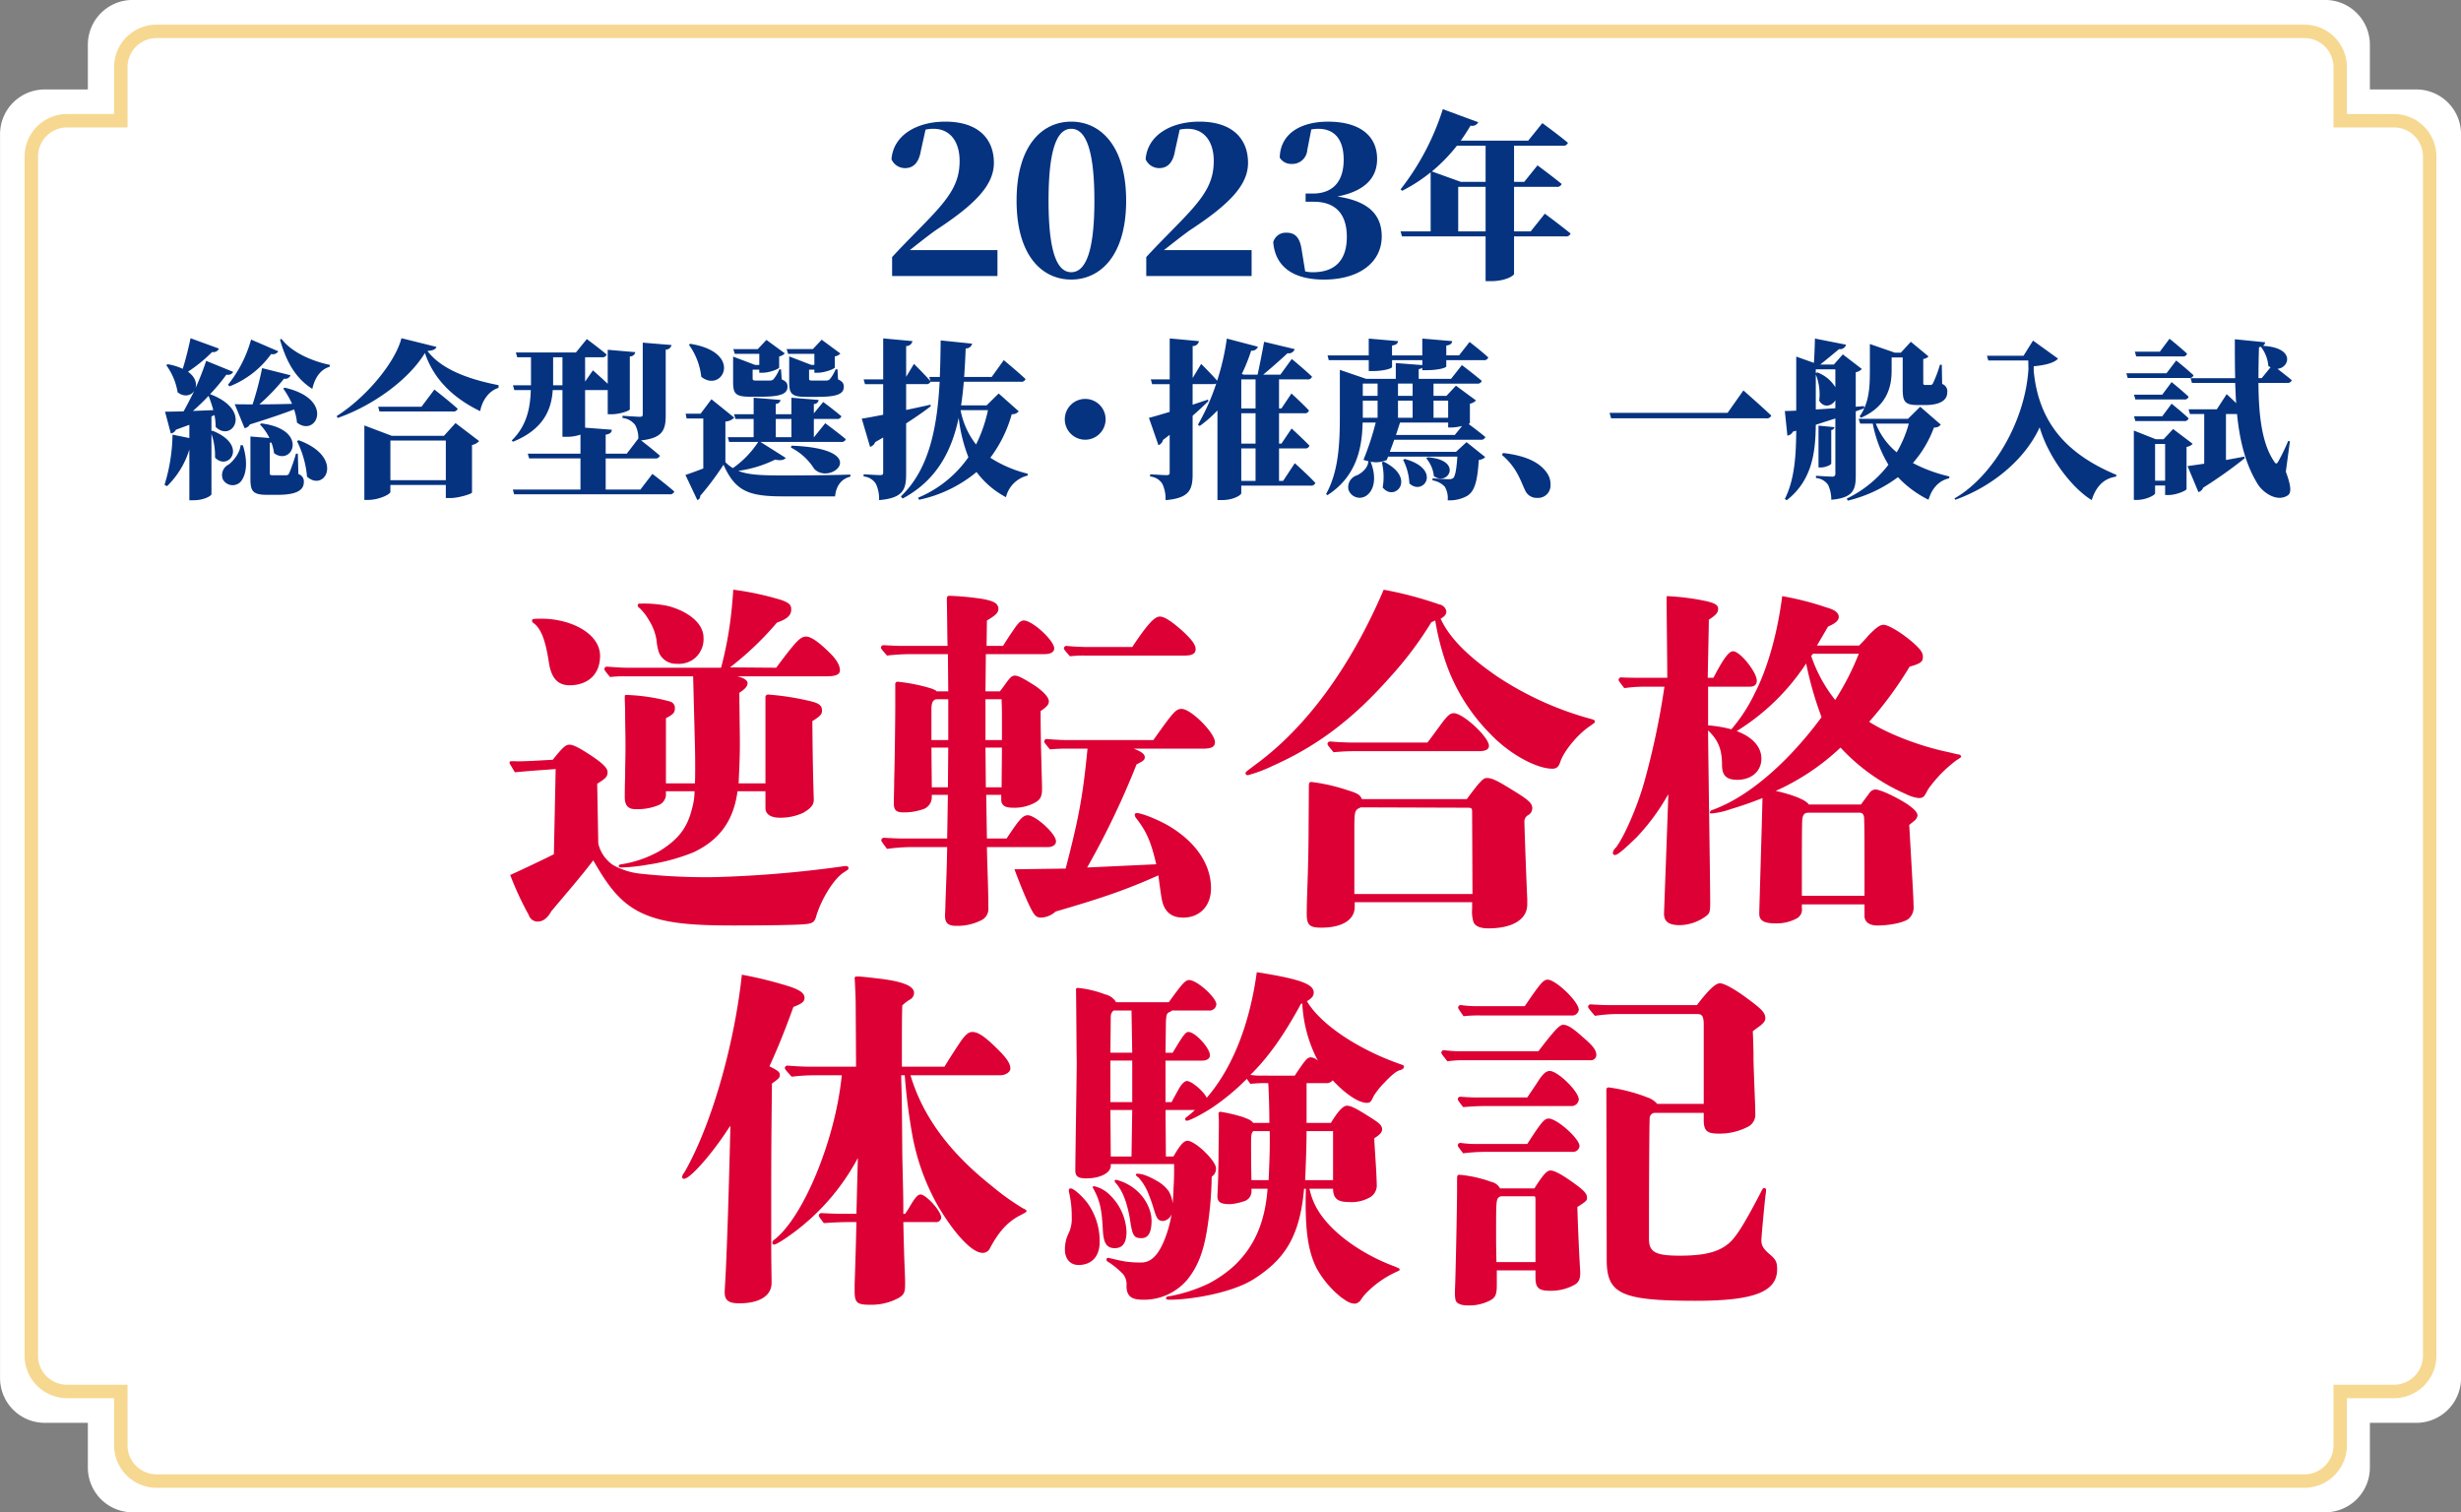
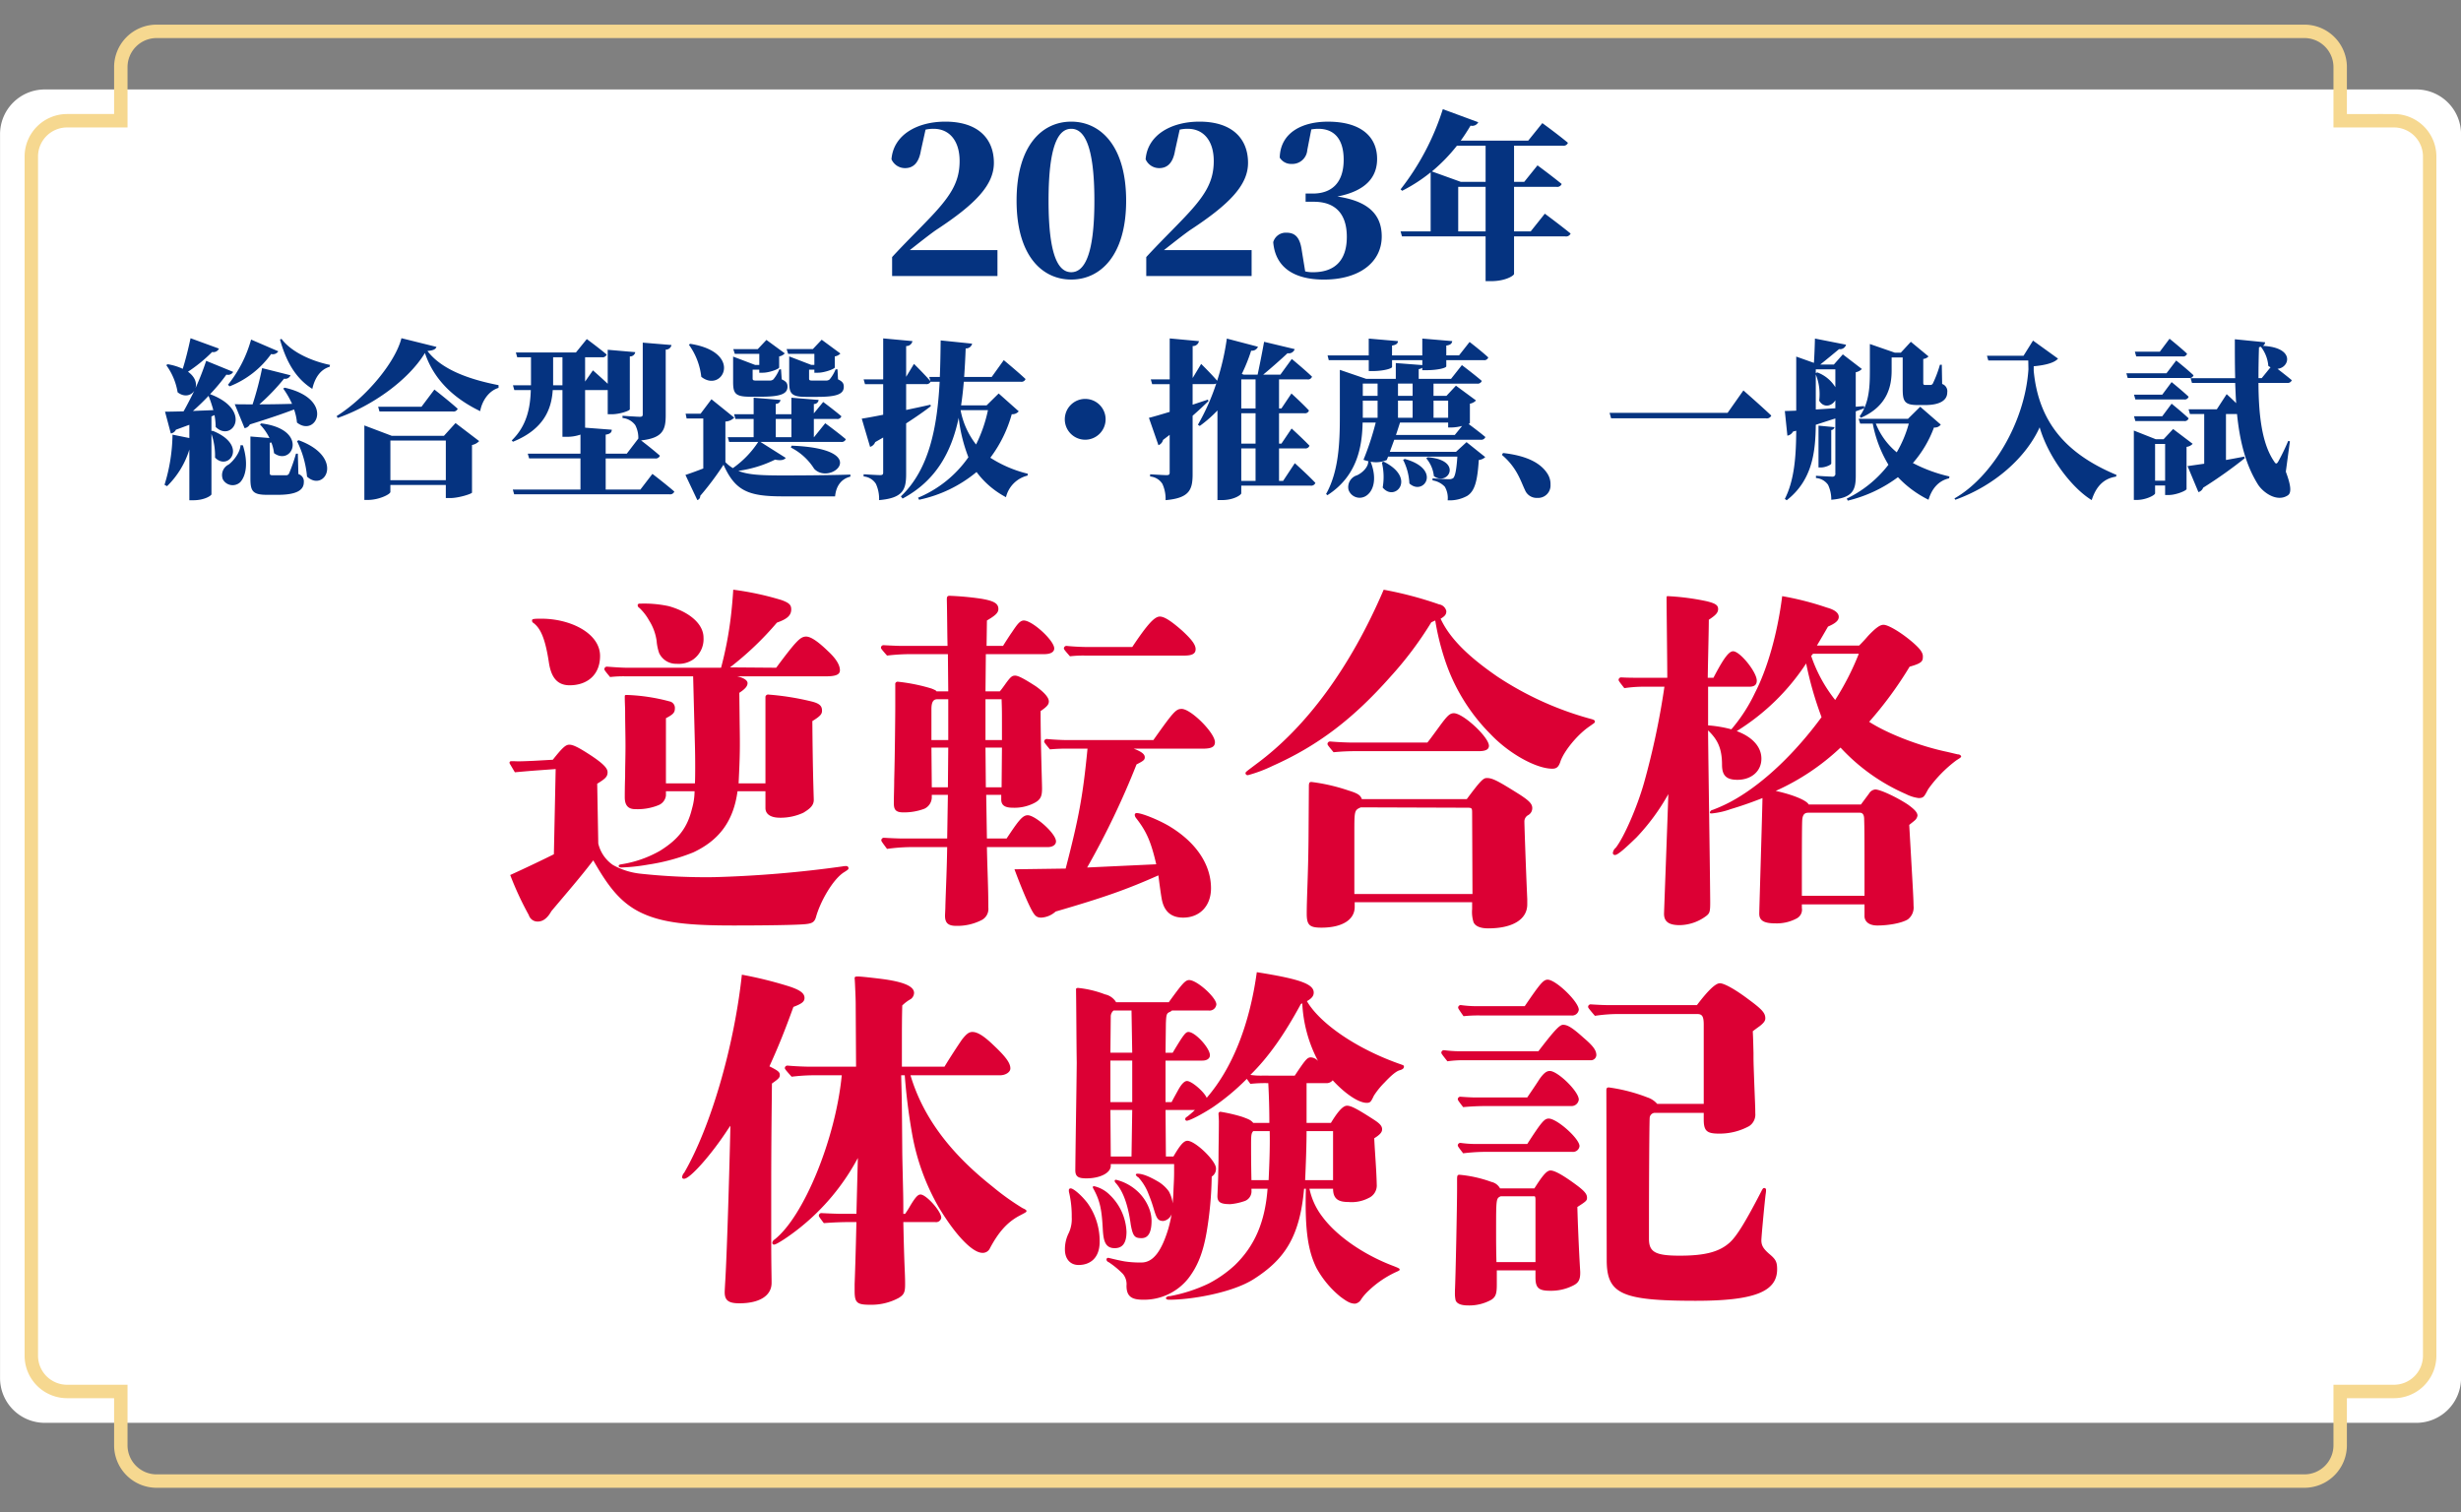
<svg xmlns="http://www.w3.org/2000/svg" id="main_catch_sp.svg" width="550" height="338" viewBox="0 0 550 338">
  <rect x="0" y="0" width="550" height="338" fill="#808080" stroke="none" />
  <defs>
    <style>
      .cls-1 {
        fill: #fff;
      }

      .cls-1, .cls-2, .cls-3, .cls-4 {
        fill-rule: evenodd;
      }

      .cls-2 {
        fill: none;
        stroke: #f6d890;
        stroke-width: 3px;
      }

      .cls-3 {
        fill: #053380;
      }

      .cls-4 {
        fill: #dc0034;
      }
    </style>
  </defs>
-   <path id="長方形_2_のコピー_2" data-name="長方形 2 のコピー 2" class="cls-1" d="M129.636,486.989h490a10,10,0,0,1,10,10v318a10,10,0,0,1-10,10h-490a10,10,0,0,1-10-10v-318A10,10,0,0,1,129.636,486.989Z" transform="translate(-100 -487)" />
  <path id="長方形_2_のコピー_3" data-name="長方形 2 のコピー 3" class="cls-1" d="M110.01,506.992h530a10,10,0,0,1,10,10v278a10,10,0,0,1-10,10h-530a10,10,0,0,1-10-10v-278A10,10,0,0,1,110.01,506.992Z" transform="translate(-100 -487)" />
  <path id="長方形_2_のコピー_4" data-name="長方形 2 のコピー 4" class="cls-2" d="M635,797.983H623v12.024a8,8,0,0,1-8,8H135a8,8,0,0,1-8-8V797.983H115a8,8,0,0,1-8-8v-268a8,8,0,0,1,8-8h12V502.007a8,8,0,0,1,8-8H615a8,8,0,0,1,8,8v11.976h12a8,8,0,0,1,8,8v268A8,8,0,0,1,635,797.983Z" transform="translate(-100 -487)" />
  <path id="_2023年_総合型選抜_推薦_一般入試" data-name="2023年 総合型選抜・推薦、一般入試" class="cls-3" d="M303.322,542.9c2.162-1.692,4.23-3.337,5.828-4.465,8.976-5.874,12.97-10.151,12.97-15.038,0-5.311-3.43-9.211-10.856-9.211-6.3,0-11.607,2.961-12.03,8.412a3.293,3.293,0,0,0,3.054,1.974c1.457,0,3.008-.752,3.525-3.948l1.034-4.652a7.966,7.966,0,0,1,1.786-.188c3.618,0,5.827,2.772,5.827,7.19,0,4.888-2.115,8.083-7.472,13.582-2.3,2.4-5.029,5.075-7.613,7.895v4.23h23.544V542.9h-19.6Zm31.015-11.044c0-12.689,2.3-16.072,5.075-16.072s5.17,3.43,5.17,16.072c0,12.548-2.4,15.979-5.17,15.979S334.337,544.451,334.337,531.856Zm5.075-17.67c-6.532,0-12.219,5.357-12.219,17.67,0,12.266,5.687,17.623,12.219,17.623,6.485,0,12.266-5.357,12.266-17.623C351.678,519.543,345.9,514.186,339.412,514.186ZM360.12,542.9c2.162-1.692,4.23-3.337,5.828-4.465,8.976-5.874,12.971-10.151,12.971-15.038,0-5.311-3.431-9.211-10.856-9.211-6.3,0-11.608,2.961-12.031,8.412a3.294,3.294,0,0,0,3.055,1.974c1.456,0,3.007-.752,3.524-3.948l1.034-4.652a7.966,7.966,0,0,1,1.786-.188c3.619,0,5.827,2.772,5.827,7.19,0,4.888-2.114,8.083-7.472,13.582-2.3,2.4-5.028,5.075-7.613,7.895v4.23h23.545V542.9h-19.6Zm32.937-26.975a9.493,9.493,0,0,1,1.551-.141c3.618,0,5.686,2.349,5.686,6.908,0,5.217-2.725,7.566-6.908,7.566h-1.6v1.833h1.833c4.793,0,7.378,2.679,7.378,7.848,0,5.264-2.679,7.9-7.566,7.9a6.806,6.806,0,0,1-1.739-.188l-0.752-4.606c-0.423-3.149-1.6-4.042-3.478-4.042a2.909,2.909,0,0,0-2.913,2.115c0.423,5.264,4.182,8.365,11.326,8.365,8.036,0,12.923-3.947,12.923-9.634,0-4.558-2.584-7.848-9.916-8.929,6.486-1.269,8.883-4.417,8.883-8.412,0-4.888-3.525-8.318-11-8.318-5.687,0-10.621,2.4-10.762,8.036a2.961,2.961,0,0,0,2.631,1.41,3.354,3.354,0,0,0,3.525-3.1Zm32.834,22.791v-9.96h6.12v9.96h-6.12Zm6.12-19.16v8.08h-5.56l-6.441-2.32a38.389,38.389,0,0,0,5.6-5.76h6.4Zm10.08,19.16h-3.72v-9.96h9.48a1.054,1.054,0,0,0,1.16-.64c-2.04-1.68-5.4-4.16-5.4-4.16l-2.96,3.68h-2.28v-8.08h10.88a1.025,1.025,0,0,0,1.16-.64c-2.24-1.88-5.72-4.4-5.72-4.4l-3.16,3.92h-15.08c0.76-1.04,1.48-2.16,2.2-3.36a1.5,1.5,0,0,0,1.72-.76l-7.921-2.92a56.8,56.8,0,0,1-9.44,17.92l0.36,0.32a35.988,35.988,0,0,0,6.36-4.12v13.2h-6.72l0.32,1.12h18.681v10h1.2c3.28,0,5.12-1.24,5.16-1.6v-8.4h11.44a1.108,1.108,0,0,0,1.2-.64c-2.2-1.8-5.76-4.44-5.76-4.44ZM151.323,573.342a20.749,20.749,0,0,0,9.273-7.221,1.438,1.438,0,0,0,1.6-.608l-6.08-2.623A28.082,28.082,0,0,1,150.943,573Zm-4.713,2.128a28.74,28.74,0,0,1,1.065,3.192c-1.6.076-3.117,0.114-4.561,0.19C144.368,577.75,145.546,576.61,146.61,575.47Zm0.646,7.867v-3.268l0.685-.3a16.178,16.178,0,0,1,.266,2.66c3.686,3.572,8.4-3.725-1.255-7.335a41.641,41.641,0,0,0,3.649-4.371,1.322,1.322,0,0,0,1.52-.608l-6.043-2.47a62.641,62.641,0,0,1-2.394,6.119c0.342-1.1-.038-2.509-1.672-3.687a33.877,33.877,0,0,0,5.4-4.408,1.352,1.352,0,0,0,1.521-.76l-6.347-2.319c-0.494,2.357-1.14,4.941-1.748,6.841a12.46,12.46,0,0,0-3.345-1.026l-0.342.19a14.243,14.243,0,0,1,2.547,6.081c1.52,1.178,3.04.722,3.724-.342-0.76,1.558-1.558,3.116-2.394,4.6-1.787.038-3.231,0.076-4.143,0.076l1.292,4.865a1.5,1.5,0,0,0,1.14-.836c1.065-.38,2.053-0.76,3-1.1V584.9l-3.763-.76a39.378,39.378,0,0,1-1.786,11.212l0.57,0.3a19.379,19.379,0,0,0,4.979-8.171V598.8h0.912c2.508,0,4.028-1.064,4.028-1.33V583.983a14.936,14.936,0,0,1,.8,5.283c3,3.154,7.563-2.775-.571-6Zm6.5,3.154c-0.076,1.673-1.634,3.573-2.66,4.333a2.617,2.617,0,0,0-1.292,3.306,2.491,2.491,0,0,0,3.876.646c1.33-1.444,1.824-4.37.608-8.247Zm9.539-12.655a19.619,19.619,0,0,1,1.977,3.42c-2.661.076-5.169,0.114-7.3,0.114a47.4,47.4,0,0,0,5.51-5.738,1.263,1.263,0,0,0,1.445-.761l-6.347-1.6a73.113,73.113,0,0,1-2.128,8.1c-1.673,0-3.041,0-3.991-.038l2.2,5.359a1.628,1.628,0,0,0,1.179-.836c4.294-1.33,7.486-2.432,9.881-3.345a11.956,11.956,0,0,1,.646,2.927c4.332,3.458,8.589-5.245-2.736-7.791Zm3.269,14.556h-0.418a37.957,37.957,0,0,1-1.52,4.37,0.7,0.7,0,0,1-.722.456h-2.889c-0.646,0-.722-0.114-0.722-0.532v-6.727c0.114-.038.228-0.038,0.342-0.076a9.248,9.248,0,0,1,.608,2.395c4.143,3.04,7.905-5.321-2.85-6.651l-0.3.228a12.048,12.048,0,0,1,2.128,3.04l-4.256-.342v9.387c0,2.813.494,3.649,3.724,3.649h2.394c4.295,0,5.815-1.1,5.815-2.813a1.7,1.7,0,0,0-1.216-1.824Zm-0.19-2.813a22.066,22.066,0,0,1,2.242,7.943c3.991,3.649,8.513-4.332-1.862-8.133Zm-3.8-22.689c1.407,4.979,3.5,8.666,7.221,11.022,0.608-2.661,1.939-4.371,3.877-4.941l0.076-.418c-4.105-.836-8.665-2.888-10.832-5.815Zm24.672,31.43v-8.855h12.39v8.855h-12.39Zm11.972-9.919H187.548l-6.119-2.318v16.646h0.836c2.4,0,4.979-1.254,4.979-1.786v-1.558h12.39v2.926h0.988c1.9,0,4.826-.95,4.864-1.216V586.453a2.932,2.932,0,0,0,1.6-.874l-5.283-4.028Zm-5.017-6.5h-9.691l0.3,1.064h16.38a1,1,0,0,0,1.1-.608c-1.938-1.748-5.207-4.294-5.207-4.294Zm-4.485-15.316c-1.368,5.4-7.905,13.264-14.479,17.407l0.228,0.418c7.867-2.737,15.886-8.551,19.5-14.518,2.09,6.233,6.765,10.3,12.352,13,0.342-2.052,1.748-4.484,4.1-5.206v-0.608c-5.435-1.064-12.465-3.079-15.886-7.639,1.33-.114,1.824-0.38,2.014-0.912Zm33.9,10.528v-6.271H225.7v6.271h-2.091Zm19.5,23.3h-7.753v-6.955h11.021a1,1,0,0,0,1.1-.608c-1.292-1.14-3.268-2.7-4.218-3.421,4.827-.532,5.511-2.318,5.511-5.624v-14.67a1.264,1.264,0,0,0,1.292-1.026l-6.423-.532v16.038c0,0.38-.152.532-0.646,0.532-0.684,0-3.877-.228-3.877-0.228v0.494a4.043,4.043,0,0,1,2.851,1.6,6.139,6.139,0,0,1,.684,3l-2.584,3.383h-4.713v-4.257c1.064-.152,1.33-0.532,1.368-1.1l-5.967-.456v-8.4h5.055v5.4h0.874c1.862,0,4.067-.8,4.067-1.1V566.653a1.152,1.152,0,0,0,1.216-.95l-6.157-.532v7.6c-1.482-1.407-3.306-3-3.306-3l-1.749,2.509v-5.435h3.763a0.978,0.978,0,0,0,1.064-.608c-1.71-1.444-4.447-3.459-4.447-3.459l-2.432,3H215.29l0.3,1.064h3.079v6.271h-4.029l0.3,1.064h3.687c-0.114,3.914-.874,7.981-4.257,11.249l0.266,0.3c7.069-2.85,8.627-7.487,8.893-11.553H225.7v10.451h0.912a9.176,9.176,0,0,0,3.116-.494v4.257H217.951l0.3,1.064h11.477v6.955H214.606l0.3,1.064h34.7a1,1,0,0,0,1.1-.608c-1.824-1.6-4.9-3.953-4.9-3.953ZM282,566.083v2.47h-0.684l-4.94-1.9v5.663c0,2.584.418,3.382,3.762,3.382h2.47c4.371,0,5.967-.608,5.967-2.242,0-.722-0.228-1.178-1.292-1.672l-0.114-2.243h-0.418a8.566,8.566,0,0,1-1.33,2.243,1.129,1.129,0,0,1-.8.266H281.5c-0.608,0-.684-0.114-0.684-0.494v-1.939H282V570.3h0.8c1.521,0,3.763-.874,3.763-1.178v-2.47a2.125,2.125,0,0,0,1.254-.646l-4.18-3.079-1.977,2.091H275.8l0.342,1.064H282Zm-11.971,9.577c4.37,0,5.967-.608,5.967-2.242,0-.722-0.228-1.14-1.293-1.634l-0.152-2.243h-0.38a8.566,8.566,0,0,1-1.33,2.243,1.129,1.129,0,0,1-.8.266h-3.116c-0.608,0-.722-0.114-0.722-0.494v-1.939h1.482V570.3h0.8c1.444,0,3.648-.836,3.648-1.178v-2.47a2.132,2.132,0,0,0,1.255-.684l-4.1-3-1.938,2.053h-5.473l0.342,1.064h5.473v2.47h-0.95l-4.9-1.862v5.625c0,2.546.418,3.344,3.725,3.344h2.47Zm-16.076-11.629a15.083,15.083,0,0,1,2.774,7.182c4.713,3.763,9.577-5.472-2.47-7.372Zm19.42,16.608h3.5v4.066h-3.5v-4.066Zm-3.42,5.13h18.014a0.978,0.978,0,0,0,1.064-.608c-1.748-1.482-4.6-3.572-4.6-3.572l-2.509,3.116h-0.038v-4.066h5.131a0.93,0.93,0,0,0,1.026-.608c-1.558-1.331-4.066-3.193-4.066-3.193l-2.091,2.547v-2.091a1.012,1.012,0,0,0,1.065-.912l-6.081-.494v3.687h-3.5v-2.319a1.017,1.017,0,0,0,1.064-.874l-6-.494v3.687h-4.371l0.3,1.064h4.067v4.066h-5.777l0.3,1.064h6.5a21.542,21.542,0,0,1-5.663,5.853,8.852,8.852,0,0,1-1.672-1.33v-9.083a2.9,2.9,0,0,0,1.976-.874L259,576.23l-2.432,3.231h-3.344l0.228,1.064h3.724V591.7c-1.482.57-2.926,1.1-3.99,1.444l2.66,5.625a0.93,0.93,0,0,0,.646-0.95,64.934,64.934,0,0,0,5.207-6.955c2.622,5.891,5.587,7.069,13.225,7.069h11.706c0.228-2.356,1.406-3.915,3.42-4.409v-0.456c-4.94.152-10.831,0.19-15.2,0.19-4.9,0-7.714-.152-9.843-1.026a26.888,26.888,0,0,0,8.209-2.508c1.292,0.266,2.015.076,2.395-.38Zm6.8,1.254a13.165,13.165,0,0,1,5.206,4.751c3.687,3.915,13.188-4.485-5.054-5.169Zm44.042-8.361a31.593,31.593,0,0,1-2.66,7.677,17.742,17.742,0,0,1-3.458-7.677h6.118Zm2.395-3.724-2.7,2.66h-5.7c0.266-1.748.456-3.5,0.608-5.282h12.731a0.951,0.951,0,0,0,1.064-.608c-1.786-1.673-4.864-4.219-4.864-4.219l-2.7,3.762h-6.156q0.228-3.192.342-6.384a1.378,1.378,0,0,0,1.444-1.064l-7.031-.723c-0.038,2.7-.076,5.473-0.19,8.171h-2.356l0.266,0.951c-1.292-1.521-3.687-3.877-3.687-3.877l-1.748,2.888v-6.878a1.358,1.358,0,0,0,1.406-1.1l-6.537-.608v9.16h-4.37l0.3,1.064h4.066v6.841c-2.09.418-3.8,0.722-4.788,0.874l1.862,6.308a1.761,1.761,0,0,0,1.14-1.064l1.786-1.026v7.829c0,0.418-.152.57-0.684,0.57-0.722,0-3.686-.19-3.686-0.19v0.494a3.585,3.585,0,0,1,2.736,1.634,8,8,0,0,1,.722,3.649c5.321-.456,6.043-2.318,6.043-5.815V581.627c2.356-1.52,4.181-2.813,5.511-3.839l-0.076-.342c-1.825.418-3.649,0.8-5.435,1.178v-5.776h4.447a0.979,0.979,0,0,0,1.026-.57v0.038H310c-0.532,10.033-2.28,19.534-8.665,25.615l0.38,0.494c7.639-4.067,10.983-10.679,12.541-18.052a35.185,35.185,0,0,0,2.167,8.817,25.779,25.779,0,0,1-11.25,9.045l0.228,0.456a29.635,29.635,0,0,0,12.846-6.2,19.448,19.448,0,0,0,6.575,5.625,6.546,6.546,0,0,1,4.826-4.827l0.038-.418a27.261,27.261,0,0,1-8.361-3.572,29.094,29.094,0,0,0,4.789-9.729,1.821,1.821,0,0,0,1.558-.647Zm23.9,5.777a4.561,4.561,0,1,0-4.561,4.56A4.574,4.574,0,0,0,347.089,580.715Zm30.32,6.5H380.6v7.259h-3.192v-7.259Zm3.192-15.429v6.5h-3.192v-6.5H380.6Zm0,14.365h-3.192v-6.8H380.6v6.8Zm6.157,8.323h-0.912v-7.259h5.776a0.93,0.93,0,0,0,1.026-.608c-1.444-1.52-3.99-3.838-3.99-3.838l-2.28,3.382h-0.532v-6.8h5.662a0.9,0.9,0,0,0,1.026-.608c-1.406-1.52-3.914-3.8-3.914-3.8l-2.242,3.344h-0.532v-6.5h6.308a0.927,0.927,0,0,0,1.065-.609c-1.673-1.6-4.523-3.952-4.523-3.952l-2.546,3.5h-3.839c1.786-1.482,4.029-3.458,5.435-4.788a1.372,1.372,0,0,0,1.6-.912l-6.841-1.635c-0.38,2.129-.988,5.207-1.444,7.335h-3.116l-0.418-.152a38.118,38.118,0,0,0,2.09-5.206,1.433,1.433,0,0,0,1.52-.874l-6.955-1.825a55.68,55.68,0,0,1-2.166,9.426c-1.292-1.521-3.573-3.763-3.573-3.763l-1.9,3.155v-7.145a1.358,1.358,0,0,0,1.406-1.1l-6.536-.608v9.16H357.19l0.3,1.064h3.915v6.194c-2.015.609-3.687,1.1-4.637,1.331l2.128,6.118a1.7,1.7,0,0,0,1.026-1.178l1.483-1.14v8.437c0,0.418-.152.57-0.685,0.57-0.722,0-3.686-.19-3.686-0.19v0.494a3.585,3.585,0,0,1,2.736,1.634,8,8,0,0,1,.722,3.649c5.321-.456,6.043-2.318,6.043-5.815V579.917c1.482-1.293,2.623-2.395,3.535-3.269l-0.114-.342-3.421,1.14v-4.6h4.6a1.3,1.3,0,0,0,.684-0.152,48.907,48.907,0,0,1-4.105,9.235l0.418,0.266a28.211,28.211,0,0,0,3.953-3.459v20.029h0.988c2.7,0,4.333-1.178,4.333-1.52v-1.71h15.467a1,1,0,0,0,1.1-.609c-1.635-1.748-4.6-4.408-4.6-4.408Zm22.064-4.142a13.755,13.755,0,0,1,.19,5.625c2.7,3.344,7.677-2.053.228-5.777Zm4.751-.57a12.925,12.925,0,0,1,1.406,5.282c3.154,2.927,7.373-3.154-1.026-5.472Zm5.168-.342a7.35,7.35,0,0,1,1.711,3.99c3.192,2.357,6.612-3.61-1.369-4.218ZM415.7,575.47h-3.268v-2.736H415.7v2.736Zm7.943,1.064v3.839h-3.268v-3.839h3.268Zm1.482,7.677H411.977c0.342-.988.646-1.976,0.912-2.774h10.755v1.1h0.836a10.053,10.053,0,0,0,2.28-.342Zm-12.693-3.838v-3.839H415.7v3.839h-3.268Zm-7.867-.646v-3.193h3.306v3.839h-3.306v-0.646Zm3.306-6.993v2.736h-3.306v-2.736h3.306Zm10.869-3c2.547,0,4.485-.494,4.485-0.874v-1.368h8.361a0.93,0.93,0,0,0,1.026-.608c-1.558-1.444-4.18-3.459-4.18-3.459l-2.357,3h-2.85v-2.2c0.988-.114,1.254-0.494,1.33-0.989l-6.689-.57v3.763H411.1v-2.2c0.989-.152,1.293-0.494,1.331-0.989l-6.537-.57v3.763h-9.2l0.266,1.064H405.9v2.432h0.836c2.47,0,4.37-.57,4.37-0.912v-1.52h6.765v1.1l-5.929-.456v3.535h-6.612l-5.891-2.015v10.072c0,5.776-.152,12.465-3.078,17.672l0.3,0.266c6.688-4.295,7.753-10.87,7.867-16.228h2.926a62.716,62.716,0,0,1-2.736,8.323,7.693,7.693,0,0,0,1.254.342h-0.19c0.038,1.33-1.406,2.622-2.509,3.116a2.761,2.761,0,0,0-1.9,3.231,2.63,2.63,0,0,0,3.725,1.482c1.786-.95,2.774-3.8,1.216-7.753a5.935,5.935,0,0,0,3.61-.38l0.3-.76H425.7c-0.19,2.888-.494,4.446-0.95,4.826a1.644,1.644,0,0,1-.988.228c-0.684,0-2.508-.114-3.61-0.19v0.456a4.754,4.754,0,0,1,2.736,1.407,4.967,4.967,0,0,1,.646,3.04,8.091,8.091,0,0,0,4.371-.988c1.672-1.064,2.28-3.269,2.584-8.019a2.441,2.441,0,0,0,1.444-.646l-4.181-3.345-2.356,2.167H410.608c0.3-.837.646-1.749,0.988-2.7H430.9a0.978,0.978,0,0,0,1.064-.608c-1.178-.988-2.85-2.242-3.762-2.926a0.553,0.553,0,0,0,.3-0.19v-4.333a2.532,2.532,0,0,0,1.368-.722l-4.485-3.306-2.128,2.28h-2.888v-2.736h9.729a0.978,0.978,0,0,0,1.064-.608c-1.672-1.445-4.447-3.535-4.447-3.535l-2.432,3.079h-7.221V569.5a2.043,2.043,0,0,0,.8-0.3v0.532h0.874Zm16.908,18.927c3.42,2.888,4.218,5.928,5.168,7.867a2.812,2.812,0,0,0,2.775,1.748,2.772,2.772,0,0,0,2.926-2.926,4.3,4.3,0,0,0-.722-2.547c-1.482-2.28-4.485-3.952-9.881-4.56Zm24.069-9.388,0.342,1.217h34.584a1.1,1.1,0,0,0,1.216-.608c-2.28-2.167-6.232-5.625-6.232-5.625l-3.535,5.016H459.718Zm46.087-8.589a11.778,11.778,0,0,1,.76,5.853c0.988,1.71,2.813,1.254,3.611-.076v1.786c-1.521.076-3,.19-4.371,0.266v-7.829Zm4.371-1.14v3.991a8.054,8.054,0,0,0-4.029-3.307l-0.342.152v-0.836h4.371Zm4.56,9.387,1.9-.684a9.415,9.415,0,0,1-1.026,1.787l0.266,0.342c6.157-2.661,6.879-7.411,6.879-10.566v-2.926h2.471v6.879c0,2.85.3,3.762,3.382,3.762h1.634c3.345,0,4.941-1.1,4.941-2.812a1.718,1.718,0,0,0-1.14-1.9l-0.076-4.295h-0.418a25.9,25.9,0,0,1-1.559,4.143,0.612,0.612,0,0,1-.57.38h-1.14c-0.38,0-.456-0.114-0.456-0.494v-5.321a1.9,1.9,0,0,0,1.178-.57l-3.952-3.269-2.243,2.433h-1.33l-5.586-1.938v5.928c0,2.623-.038,5.739-1.255,8.437l-0.038-.494-1.862.152v-7.715a2.532,2.532,0,0,0,1.368-.722l-4.256-3.268-2.014,2.28h-3.041c1.33-1.064,3.079-2.508,4.219-3.458a1.381,1.381,0,0,0,1.558-.988l-6.955-1.369c-0.038,1.6-.114,3.8-0.228,5.435l-3.952-1.406v12.085c-1.065.038-1.9,0.076-2.547,0.076l0.57,5.511a1.785,1.785,0,0,0,1.254-.912l0.723-.19c-0.038,5.4-.343,10.907-2.547,15.24l0.418,0.3c5.853-4.561,6.423-11.059,6.5-16.874,1.558-.494,3.04-0.988,4.371-1.406V592.8a0.614,0.614,0,0,1-.722.722c-0.647,0-3.611-.19-3.611-0.19v0.494a3.669,3.669,0,0,1,2.7,1.521,7.67,7.67,0,0,1,.723,3.344c4.864-.418,5.472-2.2,5.472-5.4V578.928Zm-5.472,4.181a0.811,0.811,0,0,0,.722-0.646l-3.573-.342v9.349h0.57c0.988,0,2.281-.608,2.281-0.874v-7.487Zm17.33-1.444a26.452,26.452,0,0,1-2.7,6.423,15.93,15.93,0,0,1-4.674-6.423h7.373Zm2.546-3.763-2.736,2.7H515.382l0.342,1.064h2.813a27.847,27.847,0,0,0,3.5,9.2,25.945,25.945,0,0,1-9.311,7.563l0.228,0.456a30.681,30.681,0,0,0,11.211-5.245A23.9,23.9,0,0,0,531,598.691c0.76-2.584,2.357-4.3,4.6-4.789l0.076-.418a33.362,33.362,0,0,1-8.171-3,25.433,25.433,0,0,0,4.712-7.943,1.648,1.648,0,0,0,1.521-.646Zm23.091-11.4H544.06l0.3,1.064h8.931l0.038,1.976c-0.8,12.048-8.285,24.171-16.532,28.846l0.19,0.3c8.855-3.154,15.848-9.539,18.85-16.19,1.976,6.8,7.3,13.644,11.63,16.266,0.988-3.078,2.7-4.827,5.434-5.245l0.114-.38c-11.287-4.712-17.406-11.781-18.508-23.259v-1.026c2.546-.228,4.637-0.76,5.435-1.71l-5.587-4.029Zm35.522,0.152a0.9,0.9,0,0,0,1.026-.608c-1.444-1.368-3.915-3.345-3.915-3.345l-2.166,2.889h-5.587l0.305,1.064h10.337Zm-3.573,3.762h-8.969l0.3,1.065H589.2a0.93,0.93,0,0,0,1.026-.609c-1.444-1.368-3.876-3.306-3.876-3.306Zm-0.95,4.789h-6.309l0.3,1.064H588.1a0.9,0.9,0,0,0,1.026-.608c-1.406-1.33-3.8-3.268-3.8-3.268Zm0,4.827h-6.309l0.3,1.064H588.1a0.9,0.9,0,0,0,1.026-.608c-1.406-1.331-3.8-3.269-3.8-3.269Zm-1.6,14.4v-8.209h2.242v8.209h-2.242Zm4.029-11.553-2.129,2.28h-1.748l-4.9-1.938v15.506h0.685c2.014,0,4.066-1.064,4.066-1.482V595.5h2.242v2.128h0.836c1.635,0,3.953-.988,3.953-1.33v-9.426a2.183,2.183,0,0,0,1.368-.684Zm19.078-11.363c0-2.243.038-4.561,0.114-6.917,0.152-.038.3-0.076,0.418-0.114a8.013,8.013,0,0,1,1.672,4.294,3.469,3.469,0,0,0,.494.3l-1.976,2.433h-0.722Zm-5.283-8.7c0,3,0,5.891.076,8.7h-9.957l0.3,1.064h9.653c0.076,1.52.114,3.04,0.228,4.522-1.1-1.1-2.128-2.014-2.128-2.014l-2.2,3.382h-6.309l0.3,1.065h3.192v11.1c-1.6.228-2.888,0.418-3.724,0.532l2.432,5.815a1.614,1.614,0,0,0,1.064-.988,101.691,101.691,0,0,0,9.274-6.575l-0.076-.38c-1.369.266-2.775,0.532-4.105,0.76V579.537h2.47c0.608,6,1.9,11.287,4.675,15.733,1.1,1.749,4.218,4.067,6.689,2.433,0.912-.608.608-2.433-0.456-5.283l0.912-6.8-0.38-.076a47.355,47.355,0,0,1-2.2,4.561c-0.343.608-.571,0.646-0.913,0.076-2.774-3.991-3.5-10.413-3.534-17.6h6.385a0.978,0.978,0,0,0,1.064-.608c-0.988-.837-2.28-1.825-3.193-2.547,2.7-.228,4.029-4.75-3.268-5.13a0.98,0.98,0,0,0,.494-0.8Z" transform="translate(-100 -487)" />
  <path id="逆転合格_体験記" data-name="逆転合格 体験記" class="cls-4" d="M233.466,662.156c1.84-1.12,2.32-1.6,2.32-2.56,0-.8-0.72-1.761-3.6-3.681-3.04-2-4.16-2.48-4.96-2.48s-1.521.64-3.681,3.36l-4.24.24c-2,.08-3.44.16-4.4,0.08h-0.64a0.366,0.366,0,0,0-.4.32,0.845,0.845,0,0,0,.16.4l1.04,1.761c1.84-.16,2.64-0.241,4.72-0.4l4.4-.32-0.4,19.042c-2.56,1.28-6.08,2.96-9.76,4.64a70.375,70.375,0,0,0,4.16,8.961,2.032,2.032,0,0,0,2,1.44c1.36,0,2.32-1.04,3.04-2.32,3.361-4,6.641-7.761,9.361-11.361,3.12,5.44,5.84,9.361,10.641,11.681s10.8,2.88,20.641,2.88c6.4,0,14.322-.08,16.322-0.32,1.36-.16,1.84-0.48,2.16-1.52,0.96-3.52,3.84-8.561,6.32-10.081,0.88-.56.96-0.64,0.96-0.88a0.486,0.486,0,0,0-.56-0.48,3.674,3.674,0,0,0-.8.08,256.513,256.513,0,0,1-28.722,2.4,135.687,135.687,0,0,1-16.641-.8,16.087,16.087,0,0,1-5.921-1.92,8.056,8.056,0,0,1-3.28-4.8Zm23.762-32.643c0-2.96-2.96-5.68-7.761-7.04a25.947,25.947,0,0,0-6.48-.56,0.4,0.4,0,0,0-.48.32,0.733,0.733,0,0,0,.4.64,11.7,11.7,0,0,1,2.16,2.8,11.5,11.5,0,0,1,1.68,4.56,10.978,10.978,0,0,0,.56,2.72,4.181,4.181,0,0,0,3.92,2.4,5.74,5.74,0,0,0,3.681-.96A5.589,5.589,0,0,0,257.228,629.513Zm-23.122,4.08c0-5.04-6.56-8.32-13.121-8.32-1.84,0-2.08.08-2.08,0.4a0.6,0.6,0,0,0,.32.56c1.6,1.2,2.64,3.52,3.44,8.8,0.48,3.2,1.76,5.12,4.641,5.12C231.146,640.154,234.106,637.914,234.106,633.593Zm29.042,2.561a69.431,69.431,0,0,0,10.481-10c2-.72,3.2-1.44,3.2-2.96,0-.96-0.4-1.44-2.16-2.081a65.483,65.483,0,0,0-10.8-2.32c-0.08,1.52-.32,4.321-0.56,6.241a81.659,81.659,0,0,1-2.16,11.2H240.187c-0.96,0-2.4-.08-4.481-0.24a0.571,0.571,0,0,0-.64.56c0,0.16.08,0.32,1.28,1.76a25.931,25.931,0,0,1,3.521-.16h15.041l0.4,15.441c0.08,2.72.08,7.281,0,8.481h-6.481V647.515c1.68-.881,2-1.281,2-2.241a1.474,1.474,0,0,0-1.2-1.52,42.027,42.027,0,0,0-9.6-1.44c-0.32,0-.4.08-0.4,0.32,0,1.36.08,2.48,0.08,3.36,0,2.561.08,5.2,0.08,7.761,0,2.32-.08,4.56-0.08,6.881-0.08,2-.08,4.32-0.08,4.56,0,1.92.88,2.64,2.32,2.64a12.4,12.4,0,0,0,5.2-.88,2.664,2.664,0,0,0,1.68-2.16v-0.96h6.4a14.348,14.348,0,0,1-.56,3.84c-1.04,4.32-3.041,6.881-7.121,9.441a25.313,25.313,0,0,1-8.641,3.04c-0.48.08-.64,0.16-0.64,0.4,0,0.16.16,0.32,0.64,0.32a42.875,42.875,0,0,0,5.921-.64,44.927,44.927,0,0,0,10.081-2.72c6-2.8,9.04-7.2,9.921-13.681h6.24v3.76c0,1.28,1.04,2.16,3.28,2.16a12.107,12.107,0,0,0,5.2-1.12c1.44-.88,2.32-1.6,2.32-2.88-0.08-2.88-.24-7.281-0.32-17.6,1.84-1.12,2.16-1.6,2.16-2.321,0-.96-0.4-1.6-2.4-2.08a59.623,59.623,0,0,0-9.521-1.52,0.6,0.6,0,0,0-.72.48v19.362h-6c0.32-6.481.32-8,.24-13.281l-0.08-6.961c1.36-.88,1.84-1.52,1.84-2.16s-0.88-1.2-2.32-1.52H284.59c2.24,0,3.12-.4,3.12-1.36,0-1.12-.8-2.56-2.72-4.321-2.32-2.24-3.92-3.28-4.96-3.2-1.2.08-2.16,1.04-6.561,6.961ZM338.484,652.4c-0.96,0-2.96-.08-4.481-0.24a0.571,0.571,0,0,0-.64.56c0,0.16.08,0.32,1.28,1.76a39.017,39.017,0,0,1,4.321-.16h4.08c-1.04,10.641-1.92,15.361-4.88,26.8l-11.441.16c1.12,3.04,2.4,6.161,3.28,8,1.12,2.32,1.52,2.8,2.72,2.8a5.221,5.221,0,0,0,3.2-1.36c10.72-3.12,15.761-4.88,22.961-8.081,0.24,1.92.56,4.241,0.72,5.121q0.72,4.32,4.8,4.32c3.76,0,6.24-2.64,6.24-6.56,0-5.121-3.12-10-8.88-13.6-2.241-1.44-6.481-3.2-7.681-3.2a0.4,0.4,0,0,0-.48.4,1.277,1.277,0,0,0,.24.64c2.32,2.961,3.36,5.2,4.56,10.4l-15.441.72a181.428,181.428,0,0,0,11.041-23.042c1.6-.8,1.84-1.04,1.84-1.6,0-.72-0.8-1.28-2.48-1.92h15.521c1.84,0,2.64-.4,2.64-1.44,0-2.08-5.36-7.441-7.44-7.441-1.28,0-1.84.64-6.321,6.961H338.484Zm-17.922,22-0.16-9.761h3.361v1.04c0,1.28.8,1.84,2.56,1.84a9.653,9.653,0,0,0,4.64-.96c1.68-.8,1.92-1.68,1.92-3.36,0-1.2-.32-10.321-0.32-16.481v-0.8c1.52-1.04,1.84-1.52,1.84-2.16,0-.8-0.88-1.92-2.88-3.36-2.48-1.6-3.92-2.4-4.64-2.4s-1.04.24-2.4,2.16c-0.24.32-.56,0.8-1.04,1.36h-3.2l0.08-8.321h13.041c1.44,0,2.241-.48,2.241-1.28,0-1.76-4.881-6.24-6.8-6.24-0.96,0-1.68,1.2-2.72,2.72-0.24.32-1.44,2.16-1.92,2.96h-3.681l0.08-5.68c1.761-1.04,2.561-1.68,2.561-2.56,0-1.28-1.041-1.84-3.921-2.321a65.881,65.881,0,0,0-6.96-.64c-0.48,0-.64.16-0.64,0.8,0.08,3.441.08,6.961,0.16,10.4H301.681c-0.88,0-2.72-.08-4.16-0.16a0.571,0.571,0,0,0-.64.56c0,0.16.08,0.32,1.36,1.76a45.067,45.067,0,0,1,5.68-.32h7.921l0.08,8.321h-2.641c0-.16-0.32-0.32-1.12-0.64a40.306,40.306,0,0,0-7.52-1.52,0.533,0.533,0,0,0-.56.64v4.88c0,1.2-.08,11.041-0.24,16.482,0,1.68-.08,3.44-0.08,5.12,0,1.36.32,2.08,2.08,2.08a12.859,12.859,0,0,0,4.72-.8,2.853,2.853,0,0,0,1.68-2.48v-0.64h3.6l-0.16,9.761h-10c-0.88,0-2.72-.08-4.08-0.16a0.571,0.571,0,0,0-.64.56c0,0.16.08,0.32,1.28,1.92a40.87,40.87,0,0,1,6.24-.4h7.2c-0.08,5.2-.24,8-0.4,13.041,0,0.88-.08,1.84-0.08,2.32,0,1.6.72,2.24,2.48,2.24a11.926,11.926,0,0,0,5.68-1.28,2.8,2.8,0,0,0,1.52-2.8c0-4.48-.24-9.041-0.32-13.521h13.6c1.041,0,1.841-.48,1.841-1.28,0-1.76-4.641-5.841-6.321-5.841-1.2,0-2.16,1.36-4.72,5.2h-4.4Zm3.361-22h-3.681v-9.121h3.6c0.08,2.4.08,2.72,0.08,5.441v3.68Zm0,1.68-0.08,8.881h-3.521l-0.08-8.881h3.681Zm-12-10.8V652.4h-3.761v-6.881c0-1.44.32-2.24,1.281-2.24h2.48Zm0,10.8-0.08,8.881h-3.6l-0.08-8.881h3.761Zm30.962-22.482c-0.96,0-2.96-.08-4.48-0.24a0.571,0.571,0,0,0-.64.56c0,0.16.08,0.32,1.36,1.76a24.763,24.763,0,0,1,3.44-.16h22.082c1.76,0,2.56-.4,2.56-1.44s-0.96-2.24-3.04-4.16c-2.56-2.24-4-3.12-4.961-3.12-1.2,0-2.8,1.76-6.16,6.8H342.884Zm77.872-5.92a56.666,56.666,0,0,0,2.16,8.8,42.175,42.175,0,0,0,10.161,16.561c4.24,4.48,10.321,7.76,13.841,7.76,0.96,0,1.44-.4,1.84-1.68,0.8-2.24,3.52-5.6,6-7.44,0.32-.24.8-0.56,1.121-0.8,0.48-.32.56-0.4,0.56-0.64s-0.24-.4-0.881-0.56a71.907,71.907,0,0,1-20.881-9.441c-6.161-4.24-10.561-8.321-12.721-12.961,0.96-.56,1.28-0.96,1.28-1.68a1.93,1.93,0,0,0-1.6-1.52,83.154,83.154,0,0,0-12.4-3.281c-7.441,17.362-17.282,30.723-28.482,38.963-2.321,1.761-2.4,1.761-2.4,2.081a0.48,0.48,0,0,0,.56.4,31.335,31.335,0,0,0,5.521-2.081c10.241-4.56,18.081-10.64,26.242-19.841a80.208,80.208,0,0,0,9.2-12.241Zm-16.4,39.923c-0.32-.88-0.88-1.28-2.96-1.92a41.646,41.646,0,0,0-8.32-1.92c-0.4,0-.56.16-0.56,0.96l-0.08,11.921c-0.08,8.16-.4,12.961-0.4,16.561,0,2.56.641,3.12,3.281,3.12,4.64,0,7.44-1.76,7.44-4.64v-1.04H429v1.52a7.691,7.691,0,0,0,.32,2.96c0.4,0.88,1.521,1.36,3.281,1.36,5.44,0,8.72-2,8.72-5.36v-1.2c-0.32-7.041-.64-16.562-0.64-17.282a1.605,1.605,0,0,1,.8-1.44,1.777,1.777,0,0,0,.96-1.6c0-.96-0.72-1.68-2.96-3.12-4.72-2.96-5.92-3.6-7.2-3.6-0.8,0-1.44.64-4.481,4.72H404.354Zm24.722,21.2h-26.4V673.2c0-5.041,0-5.121,1.44-5.761l23.762,0.08c1.04,0,1.12.08,1.12,1.12Zm-26.722-33.843c-1.12,0-3.28-.08-5.04-0.24a0.571,0.571,0,0,0-.64.56c0,0.16.08,0.32,1.36,1.84,1.6-.16,3.28-0.24,4.88-0.24h27.6c1.52,0,2.24-.4,2.24-1.2,0-1.92-5.761-7.281-7.841-7.281-0.88,0-1.44.561-2.88,2.481-2.4,3.28-2.4,3.28-3.04,4.08H402.354Zm103.7-21.682c0.72-1.2,1.84-3.12,2.48-4.24,1.68-.72,2.4-1.36,2.4-2.16,0-.88-0.88-1.6-2.64-2.08a65.737,65.737,0,0,0-10-2.561c-1.12,8.8-3.44,16.482-6.08,21.6a36.56,36.56,0,0,1-5.28,8.161,27.984,27.984,0,0,0-5.2-.88v-8.641h9.2c1.12,0,1.68-.4,1.68-1.36,0-1.92-3.76-6.561-5.28-6.561-0.881,0-2,1.28-4.4,5.921h-1.28c0.08-5.041.24-10.8,0.24-12.961,1.44-.96,2.08-1.52,2.08-2.4s-0.64-1.28-2.64-1.76a54.291,54.291,0,0,0-8.641-1.121c-0.24,0-.24.16-0.24,0.48,0,2.4.16,14.4,0.16,17.762h-6.24c-0.88,0-2.64,0-4-.08a0.571,0.571,0,0,0-.64.56c0,0.16.08,0.32,1.28,1.84a29.138,29.138,0,0,1,4.56-.32h4.4A172.264,172.264,0,0,1,467.409,662c-1.52,5.36-4.48,12.161-6.321,14.481a1.736,1.736,0,0,0-.64,1.2,0.448,0.448,0,0,0,.48.4c0.641,0,2.321-1.52,4.8-3.92a47.851,47.851,0,0,0,7.12-9.681c-0.08,3.12-.96,26.4-0.96,26.722,0,1.76,1.04,2.56,3.521,2.56a10.152,10.152,0,0,0,5.84-2c0.88-.64.96-1.04,0.96-3.2-0.08-10.081-.4-29.283-0.48-38.323,2,1.92,3.12,3.84,3.12,7.68,0,2.4.96,3.361,3.441,3.361,3.12,0,5.36-1.921,5.36-4.721s-2.24-4.96-5.52-6.16a50.027,50.027,0,0,0,15.521-15.121,78.489,78.489,0,0,0,3.44,12c-5.76,7.84-12.561,14.4-19.121,18.241a33.954,33.954,0,0,1-5.2,2.48,0.775,0.775,0,0,0-.64.56c0,0.24.16,0.24,0.4,0.24a17.471,17.471,0,0,0,4.241-.96c2.16-.64,4.72-1.52,7.12-2.48-0.08,4.16-.72,25.042-0.72,25.842,0,1.52,1.04,2.16,3.52,2.16a9.374,9.374,0,0,0,4.881-1.12,2.2,2.2,0,0,0,1.12-2.32v-0.8h14v2.64c0,0.96.72,2.08,2.88,2.08,2.32,0,5.361-.48,6.8-1.36a3.332,3.332,0,0,0,1.28-3.04c0-1.44-.24-5.361-0.48-9.6-0.16-2.96-.4-6.88-0.48-8.481,0.48-.4,1.12-0.88,1.36-1.12a1.819,1.819,0,0,0,.48-0.96c0-.72-0.72-1.44-2.16-2.48-2.561-1.68-6.161-3.36-7.281-3.36a1.811,1.811,0,0,0-1.36.88l-1.84,2.48H504.212c-0.4-.88-3.36-2.16-7.361-3.04a52.072,52.072,0,0,0,14.481-9.681,43.6,43.6,0,0,0,14.642,10.4,8.655,8.655,0,0,0,2.8.88c1.2,0,1.28-.4,2.16-2a28.984,28.984,0,0,1,6.24-6.4c0.721-.48,1.121-0.64,1.121-0.96a0.8,0.8,0,0,0-.72-0.4c-0.4-.08-1.041-0.24-2.4-0.56-6.16-1.28-13.361-4.08-17.441-6.72a85.056,85.056,0,0,0,9.041-12.321c2.88-.8,2.96-1.28,2.96-2.321,0-.96-0.88-2-3.04-3.76-2.4-1.92-4.8-3.28-5.761-3.28-0.8,0-1.76.72-3.44,2.48-0.4.48-1.12,1.28-2,2.16h-9.441Zm9.361,1.84a60.215,60.215,0,0,1-5.281,10.321,32.534,32.534,0,0,1-5.36-9.841l0.4-.48h10.241ZM502.692,687.2c0-8.8,0-15.522.08-16.882,0.08-1.2.48-1.68,1.36-1.68h11.521q0.96,0,.96,1.44c0.08,2.161.08,4.8,0.08,17.122h-14Zm-179.21,40.116c1.28,0,2.321-.72,2.321-1.52,0-1.2-.961-2.56-3.761-5.2-2.16-2.081-3.6-2.961-4.72-2.961-0.8,0-1.36.48-2.32,1.681-0.88,1.28-2.721,4.08-3.921,6.08h-9.52c0-9.841,0-10.161.08-13.681a8.956,8.956,0,0,1,1.92-1.44,1.782,1.782,0,0,0,.72-1.36c0-1.44-2.16-2.4-6.561-3.041-1.76-.24-5.28-0.64-6-0.64-0.56,0-.72.08-0.72,0.4,0.08,0.961.08,1.361,0.16,3.041,0.08,1.92.08,2.48,0.08,3.44l0.08,13.281H281.079c-1.12,0-3.28-.08-5.04-0.24a0.571,0.571,0,0,0-.64.56c0,0.16.08,0.32,1.52,1.92a42.578,42.578,0,0,1,5.52-.32h5.681c-1.361,14.161-8.481,31.6-15.042,36.723a0.981,0.981,0,0,0-.48.72,0.378,0.378,0,0,0,.4.4c0.56,0,3.361-1.84,5.761-3.76a50.2,50.2,0,0,0,12.961-15.6l-0.32,12.481h-3.28c-0.96,0-2.961-.08-4.481-0.16a0.571,0.571,0,0,0-.64.56c0,0.16.08,0.32,1.12,1.68q3-.24,6-0.24h1.28c-0.16,7.12-.32,11.761-0.4,13.841v1.52c0,2.64.48,3.12,3.44,3.12a12.837,12.837,0,0,0,6.4-1.52c1.2-.72,1.44-1.28,1.44-3.04,0-.56,0-1.2-0.08-3.12-0.16-3.6-.24-7.2-0.32-10.8H309a1.162,1.162,0,0,0,1.36-.96c0-1.44-3.36-5.2-4.64-5.2-0.56,0-1.12.56-2.32,2.56a18.353,18.353,0,0,1-1.12,1.761h-0.4c0-2.4,0-3.281-.08-6.481-0.08-3.68-.16-6.4-0.16-8-0.08-10.32-.08-10.32-0.24-16.481h0.8a131.615,131.615,0,0,0,1.68,13.281,50.375,50.375,0,0,0,5.84,16.081C313.482,763,317.322,767,319.562,767a1.736,1.736,0,0,0,1.68-1.04c1.92-3.6,3.84-5.76,6.481-7.2,1.68-.88,1.68-0.88,1.68-1.12,0-.16-0.16-0.32-0.88-0.641a56.248,56.248,0,0,1-6.8-4.88c-9.6-7.6-15.521-15.681-18.241-24.8h20Zm-51.044,45.844c-0.08-5.681-.08-5.681-0.08-13.361,0-14.161,0-15.682.16-30.643,1.6-1.12,1.761-1.36,1.761-1.92,0-.64-0.4-0.96-2.321-1.92,2-4.4,3.361-7.761,5.361-13.281,1.92-.72,2.48-1.2,2.48-2,0-1.04-.96-1.76-3.36-2.56a89.773,89.773,0,0,0-10.641-2.641c-1.76,16.322-7.041,34.163-12.881,44.244a1.763,1.763,0,0,0-.48,1.04,0.394,0.394,0,0,0,.48.32c1.28,0,6-5.28,9.761-11.041,0.16-.24.32-0.48,0.56-0.8-0.24,10.481-.72,26.882-1.12,34.163-0.08,1.36-.16,2.72-0.16,3.04,0,1.84.88,2.48,3.28,2.48,4.48,0,7.2-1.68,7.2-4.56v-0.56Zm88.041-39.843v-9.281h8.24c1.04,0,1.68-.48,1.68-1.2,0-1.6-3.28-5.2-4.8-5.2-0.64,0-1.12.64-3.52,4.641h-1.6l0.08-6.561c0.08-2,.16-2.24.88-2.56a1.674,1.674,0,0,0,.48-0.32h8.16a1.527,1.527,0,0,0,1.761-1.36c0-1.52-4.321-5.441-6.081-5.441-0.88,0-1.6.881-4.56,4.961H349.438a3.8,3.8,0,0,0-2.48-1.76,23.117,23.117,0,0,0-6-1.44c-0.32,0-.48.08-0.48,0.32,0.08,5.44.08,10.961,0.16,16.4-0.08,8-.24,16-0.32,24,0,1.44.64,1.84,2.48,1.84,3.041,0,5.361-1.2,5.441-2.72v-0.48H362.4v1.12c0,1.12,0,1.84-.08,3.36-0.08,1.68-.08,2.16-0.16,3.2l-0.08,1.12a7.263,7.263,0,0,0-.88-2.72,8.055,8.055,0,0,0-2.24-2.08c-1.361-.8-3.281-1.84-4.721-1.84-0.24,0-.4.08-0.4,0.24a1.1,1.1,0,0,0,.56.56,11.644,11.644,0,0,1,2.32,3.84,31.434,31.434,0,0,1,1.12,3.2c0.641,2.08.881,2.72,2.161,2.72a2.366,2.366,0,0,0,1.84-1.52,31.677,31.677,0,0,1-.72,3.2c-1.44,4.8-3.281,7.6-6,7.6a22.6,22.6,0,0,1-3.76-.24c-1.84-.32-3.52-0.8-3.68-0.8a0.378,0.378,0,0,0-.4.4,0.7,0.7,0,0,0,.48.56,19.426,19.426,0,0,1,3.2,2.641,3.609,3.609,0,0,1,.8,2.64c0,2.56,1.36,3.12,3.76,3.12a12.633,12.633,0,0,0,10.081-4.8c2.08-2.72,3.28-5.761,4.08-10.4a81.307,81.307,0,0,0,1.12-12.321,2.05,2.05,0,0,0,.961-1.84c0-1.68-4.641-6.161-6.4-6.161-0.88,0-1.76,1.2-3.12,3.521h-1.68l-0.08-10.4h6.56a22.106,22.106,0,0,1-1.76,1.52,0.645,0.645,0,0,0-.4.48,0.366,0.366,0,0,0,.32.4c0.64,0,3.28-1.36,5.76-2.96a51.083,51.083,0,0,0,7.681-6.4l0.8,1.12a30.244,30.244,0,0,1,4-.16q0.24,4.442.24,8.881h-3.6c-0.56-.64-0.96-0.8-2.48-1.36a36.8,36.8,0,0,0-4.8-1.12,0.424,0.424,0,0,0-.48.48c0,0.16.08,1.12,0.08,1.68,0,2.88-.08,5.68-0.08,8.561-0.08,3.76-.08,4.64-0.16,6l-0.08,1.92c-0.08,1.6.72,2,2.88,2a12.847,12.847,0,0,0,3.04-.64,2.317,2.317,0,0,0,1.68-2.48v-0.32h3.6c-0.56,7.441-2.88,12.8-7.36,17.121a26.936,26.936,0,0,1-5.841,4.081,34.849,34.849,0,0,1-8.64,2.8,0.905,0.905,0,0,0-.88.4c0,0.24.24,0.4,0.72,0.4,5.12,0,14.241-1.6,18.961-4.64,6.881-4.4,10.241-9.441,11.2-20.162h0.4c-0.24,9.281.48,13.921,2.4,17.762a21.8,21.8,0,0,0,5.361,6.4c1.52,1.12,2.24,1.52,3.28,1.52a1.949,1.949,0,0,0,1.36-1.04,12.011,12.011,0,0,1,1.6-1.84,22.511,22.511,0,0,1,6.081-4.16c0.72-.32.88-0.4,0.88-0.56,0-.24-0.08-0.32-1.76-0.961-6.4-2.48-12.321-6.56-15.522-10.88a15.556,15.556,0,0,1-2.88-6.241h5.281c0,2.4,1.36,2.96,3.44,2.96a8.2,8.2,0,0,0,4.48-.88,3.059,3.059,0,0,0,1.84-3.04c-0.08-3.44-.4-6.88-0.56-10.321,1.28-.8,1.76-1.36,1.76-2,0-.72-0.48-1.28-1.84-2.16-3.6-2.32-5.04-3.12-6-3.12-0.88,0-2,1.2-3.6,3.84H392v-8.881h4.32a1.794,1.794,0,0,0,1.521-.64c2.88,3.12,5.84,5.041,7.6,5.041,0.8,0,.96-0.24,1.6-1.6a17.737,17.737,0,0,1,2.4-2.961c1.2-1.28,2.48-2.48,3.36-2.72s0.96-.56.96-0.88c0-.16-0.08-0.24-0.8-0.48-9.841-3.44-18-9.121-20.882-14.081,1.12-.64,1.52-1.2,1.52-1.92,0-1.92-3.12-3.041-12.721-4.561-1.6,11.681-5.44,21.442-11.2,28.083-0.56-1.361-3.36-3.761-4.4-3.761q-0.84,0-1.92,1.92c-1.28,2.321-1.28,2.321-1.52,2.8h-1.36ZM382,727.394a15.576,15.576,0,0,1-2.56-.16c4.16-4.08,7.681-9.2,11.281-15.841l0.32-.16a30.665,30.665,0,0,0,3.52,12.881,2.342,2.342,0,0,0-1.6-.8c-0.8,0-1.2.48-3.6,4.08H382Zm15.922,12.4v10.961h-6.241c0.16-3.44.32-7.921,0.32-10.961h5.921Zm-14.161,0c0.08,3.6-.081,7.521-0.241,10.961h-3.84c-0.08-3.84-.08-6.32-0.08-8,0-2.24.08-2.48,0.48-2.96h3.681Zm-30.723-17.521h-4.88l0.08-8a1.758,1.758,0,0,1,.64-1.44h4Zm0,1.76v9.281h-4.88v-9.281h4.88Zm0,11.041-0.16,10.4h-4.64l-0.08-10.4h4.88Zm-1.28,27.2a12.1,12.1,0,0,0-3.76-8.241,7.2,7.2,0,0,0-3.441-1.92c-0.16,0-.32,0-0.32.16a0.481,0.481,0,0,0,.08.32c1.6,2.88,1.921,4.881,2.161,9.441,0.16,2.32.56,3.92,2.64,3.92C350.8,765.957,351.758,764.917,351.758,762.277Zm5.6-2.48a7.854,7.854,0,0,0-.4-2.32,10.149,10.149,0,0,0-3.12-4.561,10.812,10.812,0,0,0-4.4-2.24c-0.24,0-.32.08-0.32,0.24a0.691,0.691,0,0,0,.24.48c1.28,1.44,2.64,4,3.36,9.361,0.48,2.56.88,2.96,2.4,2.96C356.718,763.717,357.358,762.277,357.358,759.8Zm-11.6,4.72a14.587,14.587,0,0,0-2.721-8.641c-1.28-1.68-3.12-3.28-3.76-3.28a0.378,0.378,0,0,0-.4.4,1.988,1.988,0,0,0,.08.64,22.862,22.862,0,0,1,.56,5.361,7.469,7.469,0,0,1-.64,3.52,8.044,8.044,0,0,0-.88,3.76c0,2,1.12,3.44,3.04,3.44C343.6,769.717,345.758,768.2,345.758,764.517Zm83.879-52.644a25.11,25.11,0,0,1-3.12-.24,0.571,0.571,0,0,0-.64.56c0,0.16.08,0.32,1.2,1.92a30.838,30.838,0,0,1,3.841-.16h20.241a1.492,1.492,0,0,0,1.68-1.28c0-1.76-5.12-6.721-6.96-6.721-0.96,0-1.68.881-5.121,5.921H429.637Zm-3.52,10.081a28.637,28.637,0,0,1-3.36-.24,0.571,0.571,0,0,0-.64.56c0,0.16.08,0.32,1.36,1.92a24.863,24.863,0,0,1,3.44-.24H455.4a1.215,1.215,0,0,0,1.361-1.12c0-1.12-.72-2.08-2.881-3.921-2.4-2.16-3.52-2.88-4.56-2.88-0.8,0-2.08,1.44-5.52,5.921H426.117Zm3.44,10.321c-0.64,0-2.08-.08-3.12-0.16a0.571,0.571,0,0,0-.64.56c0,0.16.08,0.32,1.2,1.76,1.68-.16,3.521-0.24,5.2-0.24h19.121a1.626,1.626,0,0,0,1.52-1.44c0-1.841-4.72-6.4-6.48-6.4-0.72,0-1.36.48-2.32,1.84-0.96,1.52-1.921,2.88-2.721,4.081H429.557Zm0,10.4a25.11,25.11,0,0,1-3.12-.24,0.571,0.571,0,0,0-.64.56c0,0.16.08,0.32,1.2,1.761a41.376,41.376,0,0,1,5.441-.32H451.4a1.461,1.461,0,0,0,1.6-1.281c0-1.68-5.04-6.16-6.88-6.16-0.96,0-1.6.72-4.8,5.68H429.557Zm5.681,9.921a2.883,2.883,0,0,0-1.92-1.44,28.134,28.134,0,0,0-7.121-1.6c-0.48,0-.56.16-0.56,1.12v2.08c0,3.44-.32,19.6-0.48,22.722v0.4a7.054,7.054,0,0,0,.16,1.76c0.32,0.8,1.36,1.12,2.8,1.12a10.132,10.132,0,0,0,5.2-1.28c0.96-.64,1.2-1.36,1.2-3.36v-3.2h8.641v1.6c0,2.32.72,2.96,3.28,2.96a10.847,10.847,0,0,0,5.2-1.2c1.12-.56,1.52-1.28,1.52-2.8v-0.24c-0.32-5.2-.56-11.361-0.64-14.482,2-1.28,2.16-1.44,2.16-2.08,0-.8-0.56-1.44-2-2.56-3.2-2.4-5.2-3.52-6.16-3.52-0.8,0-1.68.96-3.6,4h-7.681Zm7.921,16.481h-8.721c-0.08-3.04-.08-5.12-0.08-6.8,0-7.441,0-7.441,1.04-7.921h7.521c0.16,0,.24.24,0.24,0.8v13.921Zm25.362-9.12c0-8.961.08-21.922,0.16-23.122a1.2,1.2,0,0,1,1.12-1.12h10.96v1.44c0,2.56.641,3.2,3.361,3.2a13.736,13.736,0,0,0,6.8-1.68,3.087,3.087,0,0,0,1.36-2.88c0-1.44-.08-2.8-0.24-7.041-0.16-4.48-.16-4.48-0.16-6.4-0.08-3.2-.08-3.2-0.16-4.881,0.64-.48.96-0.72,1.52-1.12,1.041-.8,1.281-1.28,1.281-1.76,0-1.2-.72-2-3.761-4.24-2.96-2.24-5.44-3.6-6.4-3.6s-2.64,1.6-5.121,4.88H459.16c-0.8,0-2.4-.08-3.6-0.16a0.571,0.571,0,0,0-.641.56c0,0.16.08,0.32,1.521,2a34.87,34.87,0,0,1,5.76-.4h17.121c1.12,0,1.44.56,1.44,2.4v17.682h-10.4a4.879,4.879,0,0,0-2.161-1.44,38.293,38.293,0,0,0-8.64-2.241c-0.4,0-.56.16-0.56,0.64l0.08,37.923c0,7.6,3.28,9.121,19.921,9.121,12.961,0,18.162-2,18.162-7.04,0-1.681-.32-2.241-1.76-3.441-1.28-1.12-1.761-1.84-1.761-3.04,0-.72.721-8.481,0.961-10.321a4.752,4.752,0,0,0,.08-0.88,0.4,0.4,0,0,0-.4-0.48c-0.24,0-.32.08-0.721,0.88-3.44,6.641-5.36,9.761-6.88,11.2-2.32,2.16-5.52,3.04-11.281,3.04-5.44,0-6.88-.8-6.88-3.76v-3.92Z" transform="translate(-100 -487)" />
</svg>